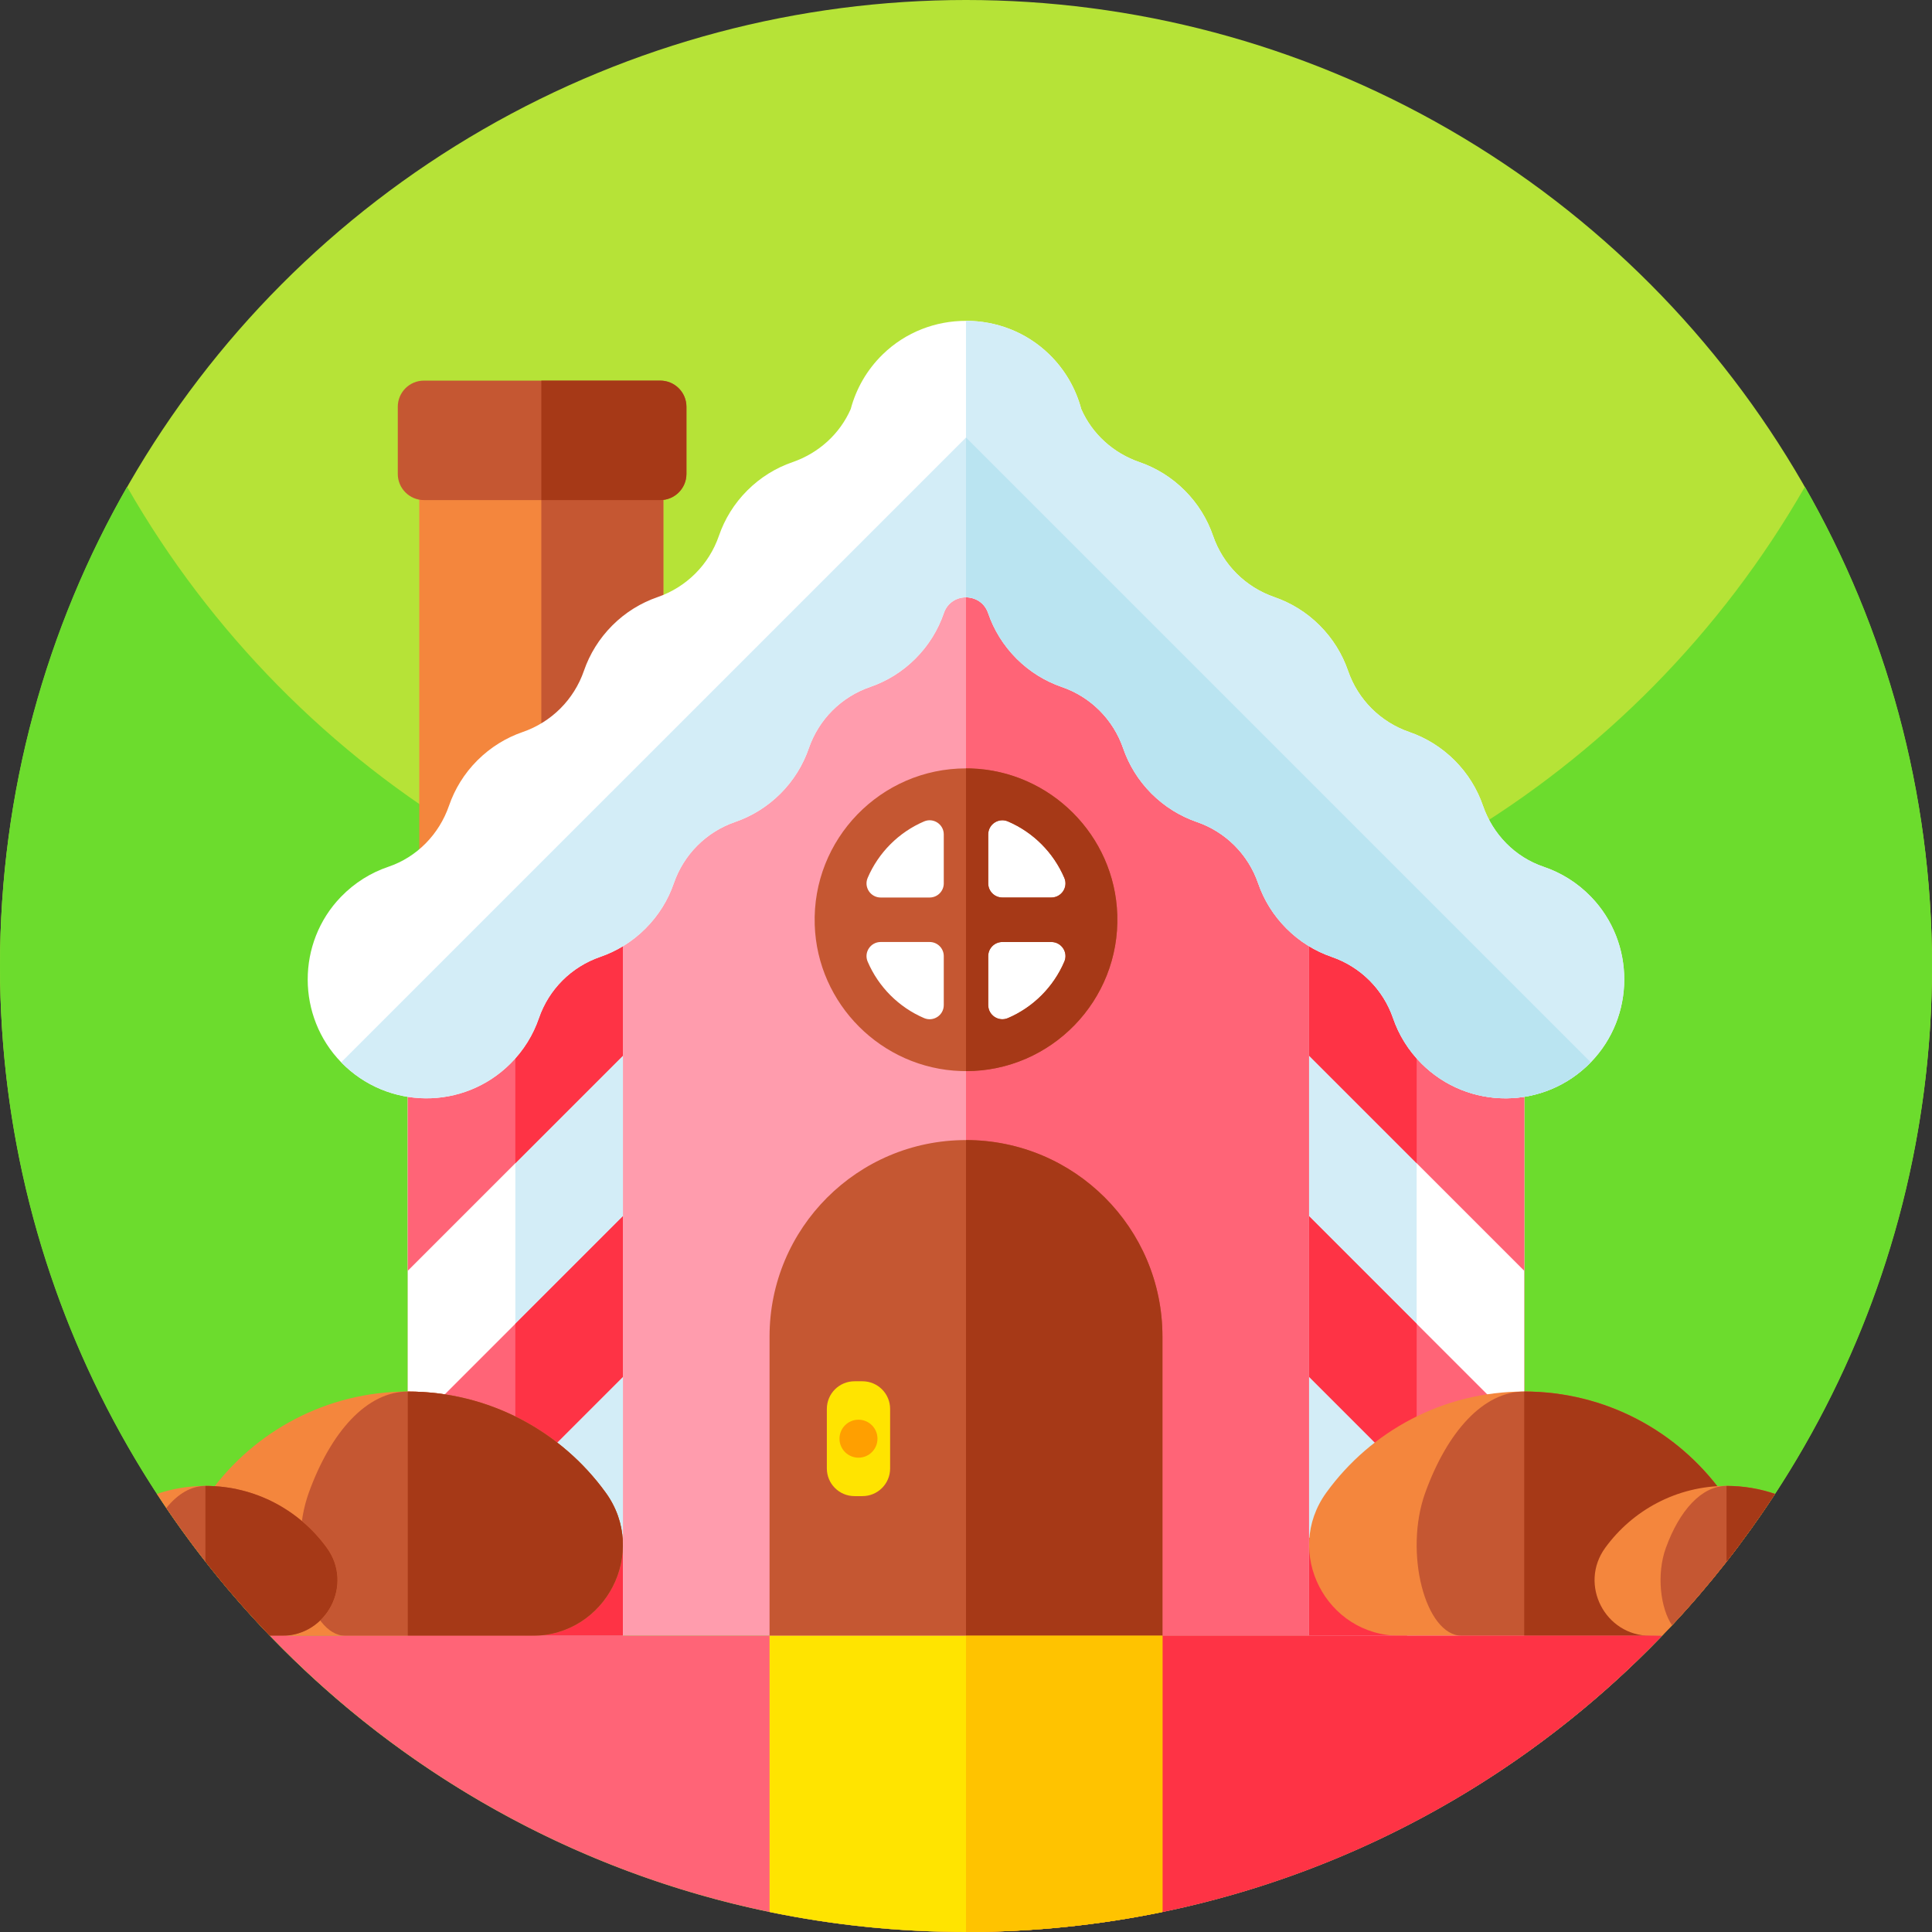
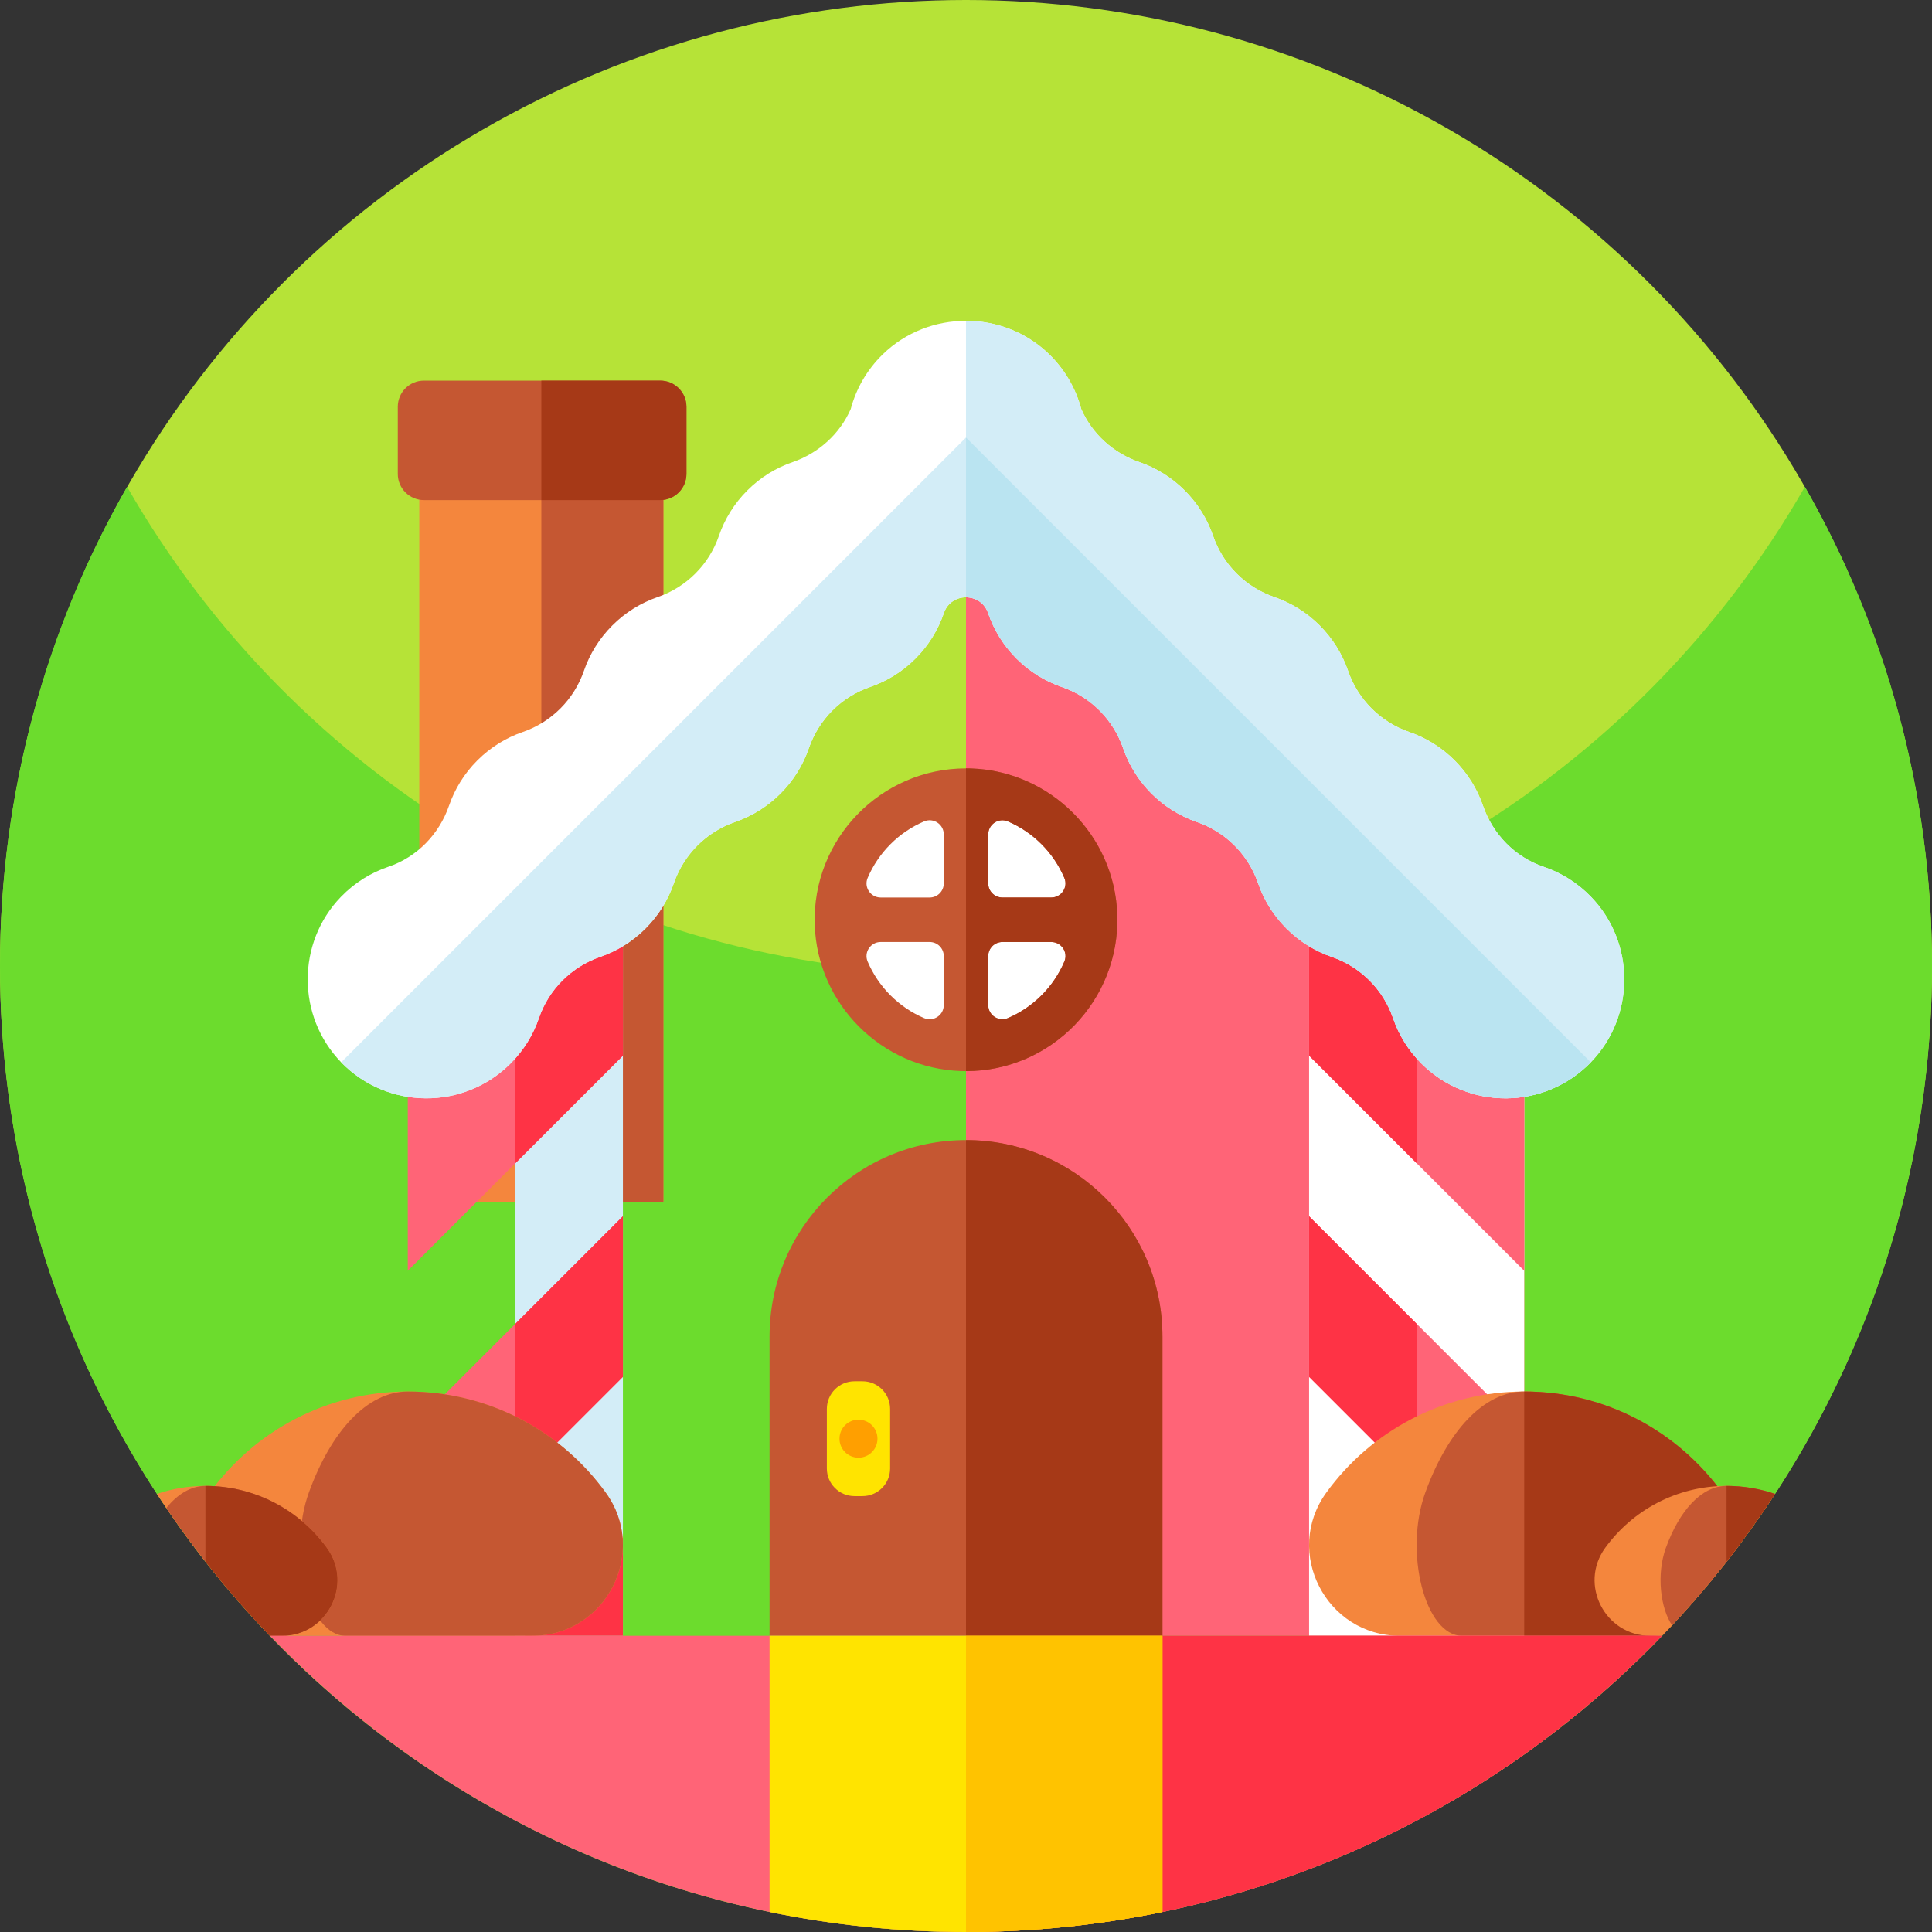
<svg xmlns="http://www.w3.org/2000/svg" id="Capa_1" height="512" viewBox="0 0 512 512" width="512">
  <rect x="0" y="0" width="512" height="512" fill="#333333" stroke="none" />
  <g>
    <g>
      <circle cx="256" cy="256" fill="#b6e337" r="256" />
      <path d="m512 256c0 87.11-43.52 164.07-110 210.31-41.41 28.8-91.73 45.69-146 45.69s-104.59-16.89-146-45.69c-66.48-46.24-110-123.2-110-210.31 0-46.22 12.25-89.57 33.68-127 44.12 77.07 127.16 129 222.32 129s178.21-51.93 222.32-129c21.43 37.43 33.68 80.78 33.68 127z" fill="#6cdc2d" />
    </g>
    <g>
      <g>
        <g>
          <path d="m111.116 108.509h64.687v210.044h-64.687z" fill="#f4863d" />
          <path d="m143.458 108.509h32.345v210.044h-32.345z" fill="#c55732" />
          <g>
-             <path d="m403.94 269.46v164.04h-295.87v-164.04l57.01-57.02 90.92-90.92z" fill="#ff9cad" />
            <path d="" fill="#a63917" />
            <path d="m403.94 269.46v164.04h-147.94v-311.98z" fill="#ff6477" />
            <g>
-               <path d="m165.079 212.443v221.057h-57.014v-164.044l28.507-28.507z" fill="#fff" />
              <path d="m165.079 212.443v221.057h-28.507v-192.551z" fill="#d3edf7" />
              <path d="m165.079 229.974v49.785l-57.014 57.013v-49.784l28.507-28.507z" fill="#ff6477" />
              <path d="m165.079 229.974v49.785l-28.507 28.507v-49.785z" fill="#fe3345" />
              <path d="m165.079 322.316v42.559l-28.507 28.507-28.507 28.507v-42.56l28.507-28.507z" fill="#ff6477" />
              <g fill="#fe3345">
                <path d="m136.572 350.822 28.507-28.506v42.559l-28.507 28.507z" />
                <path d="m165.079 407.432v26.069h-26.068z" />
              </g>
            </g>
            <g>
              <path d="m346.922 212.443v221.057h57.013v-164.044l-28.507-28.507z" fill="#fff" />
-               <path d="m346.922 212.443v221.057h28.506v-192.551z" fill="#d3edf7" />
              <path d="m346.922 229.974v49.785l57.013 57.013v-49.784l-28.507-28.507z" fill="#ff6477" />
              <path d="m346.922 229.974v49.785l28.506 28.507v-49.785z" fill="#fe3345" />
              <path d="m346.922 322.316v42.559l28.506 28.507 28.507 28.507v-42.56l-28.507-28.507z" fill="#ff6477" />
              <g fill="#fe3345">
                <path d="m375.428 350.822-28.506-28.506v42.559l28.506 28.507z" />
-                 <path d="m346.922 407.432v26.069h26.068z" />
              </g>
            </g>
            <path d="m421.57 281.52c-12.27 12.62-32.46 12.73-44.87.32-3.5-3.5-6-7.61-7.51-12-2.63-7.65-8.61-13.62-16.26-16.26-4.38-1.51-8.5-4.01-11.99-7.51-3.5-3.5-6.01-7.61-7.51-11.99-2.64-7.65-8.62-13.63-16.27-16.26-4.38-1.51-8.49-4.02-11.99-7.51-3.5-3.5-6-7.62-7.51-12-2.64-7.65-8.61-13.63-16.26-16.26-4.38-1.51-8.5-4.01-12-7.51s-6-7.62-7.51-12c-.01-.03-.02-.07-.04-.11-.96-2.75-3.41-4.13-5.85-4.13s-4.89 1.38-5.85 4.13c-.02.04-.03.08-.04.11-1.51 4.38-4.01 8.5-7.51 12s-7.61 6-12 7.51c-7.65 2.63-13.62 8.61-16.26 16.26-1.51 4.38-4.01 8.5-7.51 12-3.5 3.49-7.61 6-11.99 7.51-7.65 2.63-13.63 8.61-16.27 16.26-1.5 4.38-4.01 8.49-7.51 11.99-3.49 3.5-7.61 6-11.99 7.51-7.65 2.64-13.63 8.61-16.26 16.26-1.51 4.39-4.01 8.5-7.51 12-12.41 12.41-32.6 12.3-44.88-.32-11.8-12.14-11.83-31.68-.06-43.85 3.63-3.75 7.94-6.4 12.55-7.96 7.6-2.57 13.47-8.61 16.09-16.2 1.51-4.38 4.01-8.5 7.51-12 3.5-3.49 7.61-6 11.99-7.51 7.65-2.63 13.63-8.61 16.26-16.26 1.51-4.38 4.02-8.49 7.51-11.99 3.5-3.5 7.62-6 12-7.51 7.65-2.64 13.63-8.61 16.26-16.26 1.51-4.39 4.01-8.5 7.51-12s7.61-6 12-7.51c6.9-2.38 12.53-7.46 15.42-14.08 1.42-5.33 4.25-10.36 8.49-14.49 6.11-5.94 14.08-8.89 22.05-8.87 7.97-.02 15.94 2.93 22.05 8.87 4.24 4.13 7.07 9.16 8.49 14.49 2.89 6.62 8.52 11.7 15.42 14.08 4.39 1.51 8.5 4.01 12 7.51s6 7.61 7.51 12c2.63 7.65 8.61 13.62 16.26 16.26 4.38 1.51 8.5 4.01 12 7.51 3.49 3.5 6 7.61 7.51 11.99 2.63 7.65 8.61 13.63 16.26 16.26 4.38 1.51 8.49 4.02 11.99 7.51 3.5 3.5 6 7.62 7.51 12 2.62 7.59 8.49 13.63 16.09 16.2 4.61 1.56 8.93 4.21 12.55 7.96 11.77 12.17 11.74 31.71-.07 43.85z" fill="#fff" />
            <path d="m421.57 281.52c-12.27 12.62-32.46 12.73-44.87.32-3.5-3.5-6-7.61-7.51-12-2.63-7.65-8.61-13.62-16.26-16.26-4.38-1.51-8.5-4.01-11.99-7.51-3.5-3.5-6.01-7.61-7.51-11.99-2.64-7.65-8.62-13.63-16.27-16.26-4.38-1.51-8.49-4.02-11.99-7.51-3.5-3.5-6-7.62-7.51-12-2.64-7.65-8.61-13.63-16.26-16.26-4.38-1.51-8.5-4.01-12-7.51s-6-7.62-7.51-12c-.01-.03-.02-.07-.04-.11-.96-2.75-3.41-4.13-5.85-4.13v-73.27c7.97-.02 15.94 2.93 22.05 8.87 4.24 4.13 7.07 9.16 8.49 14.49 2.89 6.62 8.52 11.7 15.42 14.08 4.39 1.51 8.5 4.01 12 7.51s6 7.61 7.51 12c2.63 7.65 8.61 13.62 16.26 16.26 4.38 1.51 8.5 4.01 12 7.51 3.49 3.5 6 7.61 7.51 11.99 2.63 7.65 8.61 13.63 16.26 16.26 4.38 1.51 8.49 4.02 11.99 7.51 3.5 3.5 6 7.62 7.51 12 2.62 7.59 8.49 13.63 16.09 16.2 4.61 1.56 8.93 4.21 12.55 7.96 11.77 12.17 11.74 31.71-.07 43.85z" fill="#d3edf7" />
            <g>
              <g>
                <path d="m51.06 409.43s-.01 0 0-.01c0-4.71 1.42-9.53 4.57-13.88 11.76-16.22 30.87-26.77 52.44-26.77 21.56 0 40.67 10.55 52.43 26.77 11.46 15.81.06 37.96-19.47 37.96h-65.93c-1.32 0-2.6-.1-3.85-.3z" fill="#f4863d" />
                <path d="m141.032 433.501h-49.449c-9.764 0-15.468-22.147-9.735-37.957 5.882-16.22 15.432-26.769 26.217-26.769 21.569 0 40.677 10.549 52.437 26.769 11.462 15.81.058 37.957-19.47 37.957z" fill="#c55732" />
-                 <path d="m141.032 433.501h-32.967v-64.726c21.569 0 40.677 10.549 52.437 26.769 11.462 15.81.058 37.957-19.47 37.957z" fill="#a63917" />
              </g>
              <g>
                <path d="m74.67 433.5h-3.14c-11.11-11.54-21.15-24.13-29.95-37.59 4.03-1.38 8.36-2.13 12.86-2.13 13.24 0 24.96 6.48 32.18 16.43 7.03 9.7.04 23.29-11.95 23.29z" fill="#f4863d" />
                <path d="m74.67 433.5h-3.14c-10.08-10.47-19.27-21.8-27.46-33.86 3.01-3.72 6.57-5.86 10.37-5.86 13.24 0 24.96 6.48 32.18 16.43 7.03 9.7.04 23.29-11.95 23.29z" fill="#c55732" />
                <path d="m74.67 433.5h-3.14c-6.02-6.26-11.73-12.82-17.09-19.66v-20.06c13.24 0 24.96 6.48 32.18 16.43 7.03 9.7.04 23.29-11.95 23.29z" fill="#a63917" />
              </g>
            </g>
            <g>
              <g>
                <path d="m460.94 409.43v.01c-1.12 1.49-2.24 2.96-3.39 4.42-4.57 5.83-9.38 11.45-14.44 16.85-.79.84-1.57 1.67-2.37 2.49-1.24.2-2.52.3-3.84.3h-65.93c-19.53 0-30.93-22.15-19.47-37.96 11.76-16.22 30.87-26.77 52.43-26.77 21.57 0 40.68 10.55 52.44 26.77 3.15 4.35 4.57 9.18 4.57 13.89z" fill="#f4863d" />
                <path d="m460.94 409.43v.01c-1.12 1.49-2.24 2.96-3.39 4.42-4.57 5.83-9.38 11.45-14.44 16.85-.79.84-1.57 1.67-2.37 2.49-1.24.2-2.52.3-3.84.3h-49.45c-9.76 0-15.47-22.15-9.73-37.96 5.88-16.22 15.43-26.77 26.21-26.77 21.57 0 40.68 10.55 52.44 26.77 3.15 4.35 4.57 9.18 4.57 13.89z" fill="#c55732" />
                <path d="m460.94 409.43v.01c-1.12 1.49-2.24 2.96-3.39 4.42-4.57 5.83-9.38 11.45-14.44 16.85-.79.84-1.57 1.67-2.37 2.49-1.24.2-2.52.3-3.84.3h-32.97v-64.73c21.57 0 40.68 10.55 52.44 26.77 3.15 4.35 4.57 9.18 4.57 13.89z" fill="#a63917" />
              </g>
              <g>
                <path d="m470.42 395.91c-4.04 6.17-8.33 12.16-12.87 17.95-4.57 5.83-9.38 11.45-14.44 16.85-.88.94-1.76 1.87-2.65 2.79h-3.13c-11.98 0-18.98-13.59-11.95-23.29 7.22-9.95 18.94-16.43 32.17-16.43 4.51 0 8.84.75 12.87 2.13z" fill="#f4863d" />
                <path d="m470.42 395.91c-4.04 6.17-8.33 12.16-12.87 17.95-4.57 5.83-9.38 11.45-14.44 16.85-3.07-4.48-4.18-13.5-1.64-20.5 3.61-9.95 9.47-16.43 16.08-16.43 4.51 0 8.84.75 12.87 2.13z" fill="#c55732" />
                <path d="m470.42 395.91c-4.04 6.17-8.33 12.16-12.87 17.95v-20.08c4.51 0 8.84.75 12.87 2.13z" fill="#a63917" />
              </g>
            </g>
          </g>
          <path d="m308.06 354.18v79.32h-104.12v-79.32c0-14.37 5.83-27.38 15.25-36.8s22.43-15.25 36.81-15.25c28.75 0 52.06 23.31 52.06 52.05z" fill="#c55732" />
          <g>
            <circle cx="256" cy="243.745" fill="#fff" r="34.22" />
            <path d="m296.09 242.41c-.68-21.01-17.74-38.07-38.76-38.76-.45-.01-.89-.02-1.33-.02-22.56 0-40.83 18.73-40.09 41.45.68 21.01 17.74 38.07 38.76 38.76.45.01.89.02 1.33.02 22.56 0 40.83-18.73 40.09-41.45zm-45.98 23.95c0 2.68-2.74 4.5-5.21 3.45-6.71-2.87-12.09-8.26-14.96-14.97-1.06-2.46.77-5.2 3.45-5.2h12.97c2.07 0 3.75 1.67 3.75 3.74zm0-32.25c0 2.07-1.68 3.74-3.75 3.74h-12.97c-2.68 0-4.51-2.74-3.45-5.2 2.87-6.71 8.25-12.1 14.96-14.97 2.47-1.05 5.21.77 5.21 3.45zm31.95 20.73c-2.87 6.71-8.25 12.1-14.96 14.97-2.47 1.05-5.21-.77-5.21-3.45v-12.98c0-2.07 1.68-3.74 3.75-3.74h12.97c2.68 0 4.51 2.74 3.45 5.2zm-3.45-16.99h-12.97c-2.07 0-3.75-1.67-3.75-3.74v-12.98c0-2.68 2.74-4.5 5.21-3.45 6.71 2.87 12.09 8.26 14.96 14.97 1.06 2.46-.77 5.2-3.45 5.2z" fill="#c55732" />
          </g>
          <path d="m228.564 396.486h-2.114c-4.047 0-7.327-3.28-7.327-7.327v-15.781c0-4.047 3.28-7.327 7.327-7.327h2.114c4.047 0 7.327 3.28 7.327 7.327v15.781c0 4.046-3.28 7.327-7.327 7.327z" fill="#ffe400" />
          <circle cx="227.507" cy="381.268" fill="#ff9f00" r="5.034" />
          <path d="m181.913 107.802v17.787c0 3.831-3.107 6.938-6.938 6.938h-62.623c-3.831 0-6.935-3.107-6.935-6.938v-17.787c0-3.831 3.104-6.934 6.935-6.934h62.623c3.831 0 6.938 3.103 6.938 6.934z" fill="#c55732" />
          <path d="m181.913 107.802v17.787c0 3.831-3.107 6.938-6.938 6.938h-31.517v-31.659h31.517c3.831 0 6.938 3.103 6.938 6.934z" fill="#a63917" />
        </g>
        <g>
          <path d="m440.46 433.5c-35.1 36.48-80.93 62.57-132.4 73.2-16.81 3.47-34.22 5.3-52.06 5.3s-35.25-1.83-52.06-5.3c-51.47-10.63-97.3-36.72-132.4-73.2z" fill="#ff6477" />
          <path d="m440.46 433.5c-46.57 48.39-112 78.5-184.46 78.5v-78.5z" fill="#fe3345" />
        </g>
        <path d="m308.06 354.18v79.32h-52.06v-131.37c28.75 0 52.06 23.31 52.06 52.05z" fill="#a63917" />
        <path d="m296.09 242.41c-.68-21.01-17.74-38.07-38.76-38.76-.45-.01-.89-.02-1.33-.02v80.23c22.56 0 40.83-18.73 40.09-41.45zm-14.03 12.43c-2.87 6.71-8.25 12.1-14.96 14.97-2.47 1.05-5.21-.77-5.21-3.45v-12.98c0-2.07 1.68-3.74 3.75-3.74h12.97c2.68 0 4.51 2.74 3.45 5.2zm-3.45-16.99h-12.97c-2.07 0-3.75-1.67-3.75-3.74v-12.98c0-2.68 2.74-4.5 5.21-3.45 6.71 2.87 12.09 8.26 14.96 14.97 1.06 2.46-.77 5.2-3.45 5.2z" fill="#a63917" />
        <path d="m256 115.95v42.35c-2.44 0-4.89 1.38-5.85 4.13-.02.04-.03.08-.04.11-1.51 4.38-4.01 8.5-7.51 12s-7.61 6-12 7.51c-7.65 2.63-13.62 8.61-16.26 16.26-1.51 4.38-4.01 8.5-7.51 12-3.5 3.49-7.61 6-11.99 7.51-7.65 2.63-13.63 8.61-16.27 16.26-1.5 4.38-4.01 8.49-7.51 11.99-3.49 3.5-7.61 6-11.99 7.51-7.65 2.64-13.63 8.61-16.26 16.26-1.51 4.39-4.01 8.5-7.51 12-12.41 12.41-32.6 12.3-44.88-.32z" fill="#d3edf7" />
        <path d="m421.57 281.52c-12.27 12.62-32.46 12.73-44.87.32-3.5-3.5-6-7.61-7.51-12-2.63-7.65-8.61-13.62-16.26-16.26-4.38-1.51-8.5-4.01-11.99-7.51-3.5-3.5-6.01-7.61-7.51-11.99-2.64-7.65-8.62-13.63-16.27-16.26-4.38-1.51-8.49-4.02-11.99-7.51-3.5-3.5-6-7.62-7.51-12-2.64-7.65-8.61-13.63-16.26-16.26-4.38-1.51-8.5-4.01-12-7.51s-6-7.62-7.51-12c-.01-.03-.02-.07-.04-.11-.96-2.75-3.41-4.13-5.85-4.13v-42.35z" fill="#bae4f1" />
        <path d="m308.06 433.5v73.2c-16.81 3.47-34.22 5.3-52.06 5.3s-35.25-1.83-52.06-5.3v-73.2z" fill="#ffe400" />
        <path d="m308.06 433.5v73.2c-16.81 3.47-34.22 5.3-52.06 5.3v-78.5z" fill="#ffc300" />
      </g>
    </g>
  </g>
</svg>